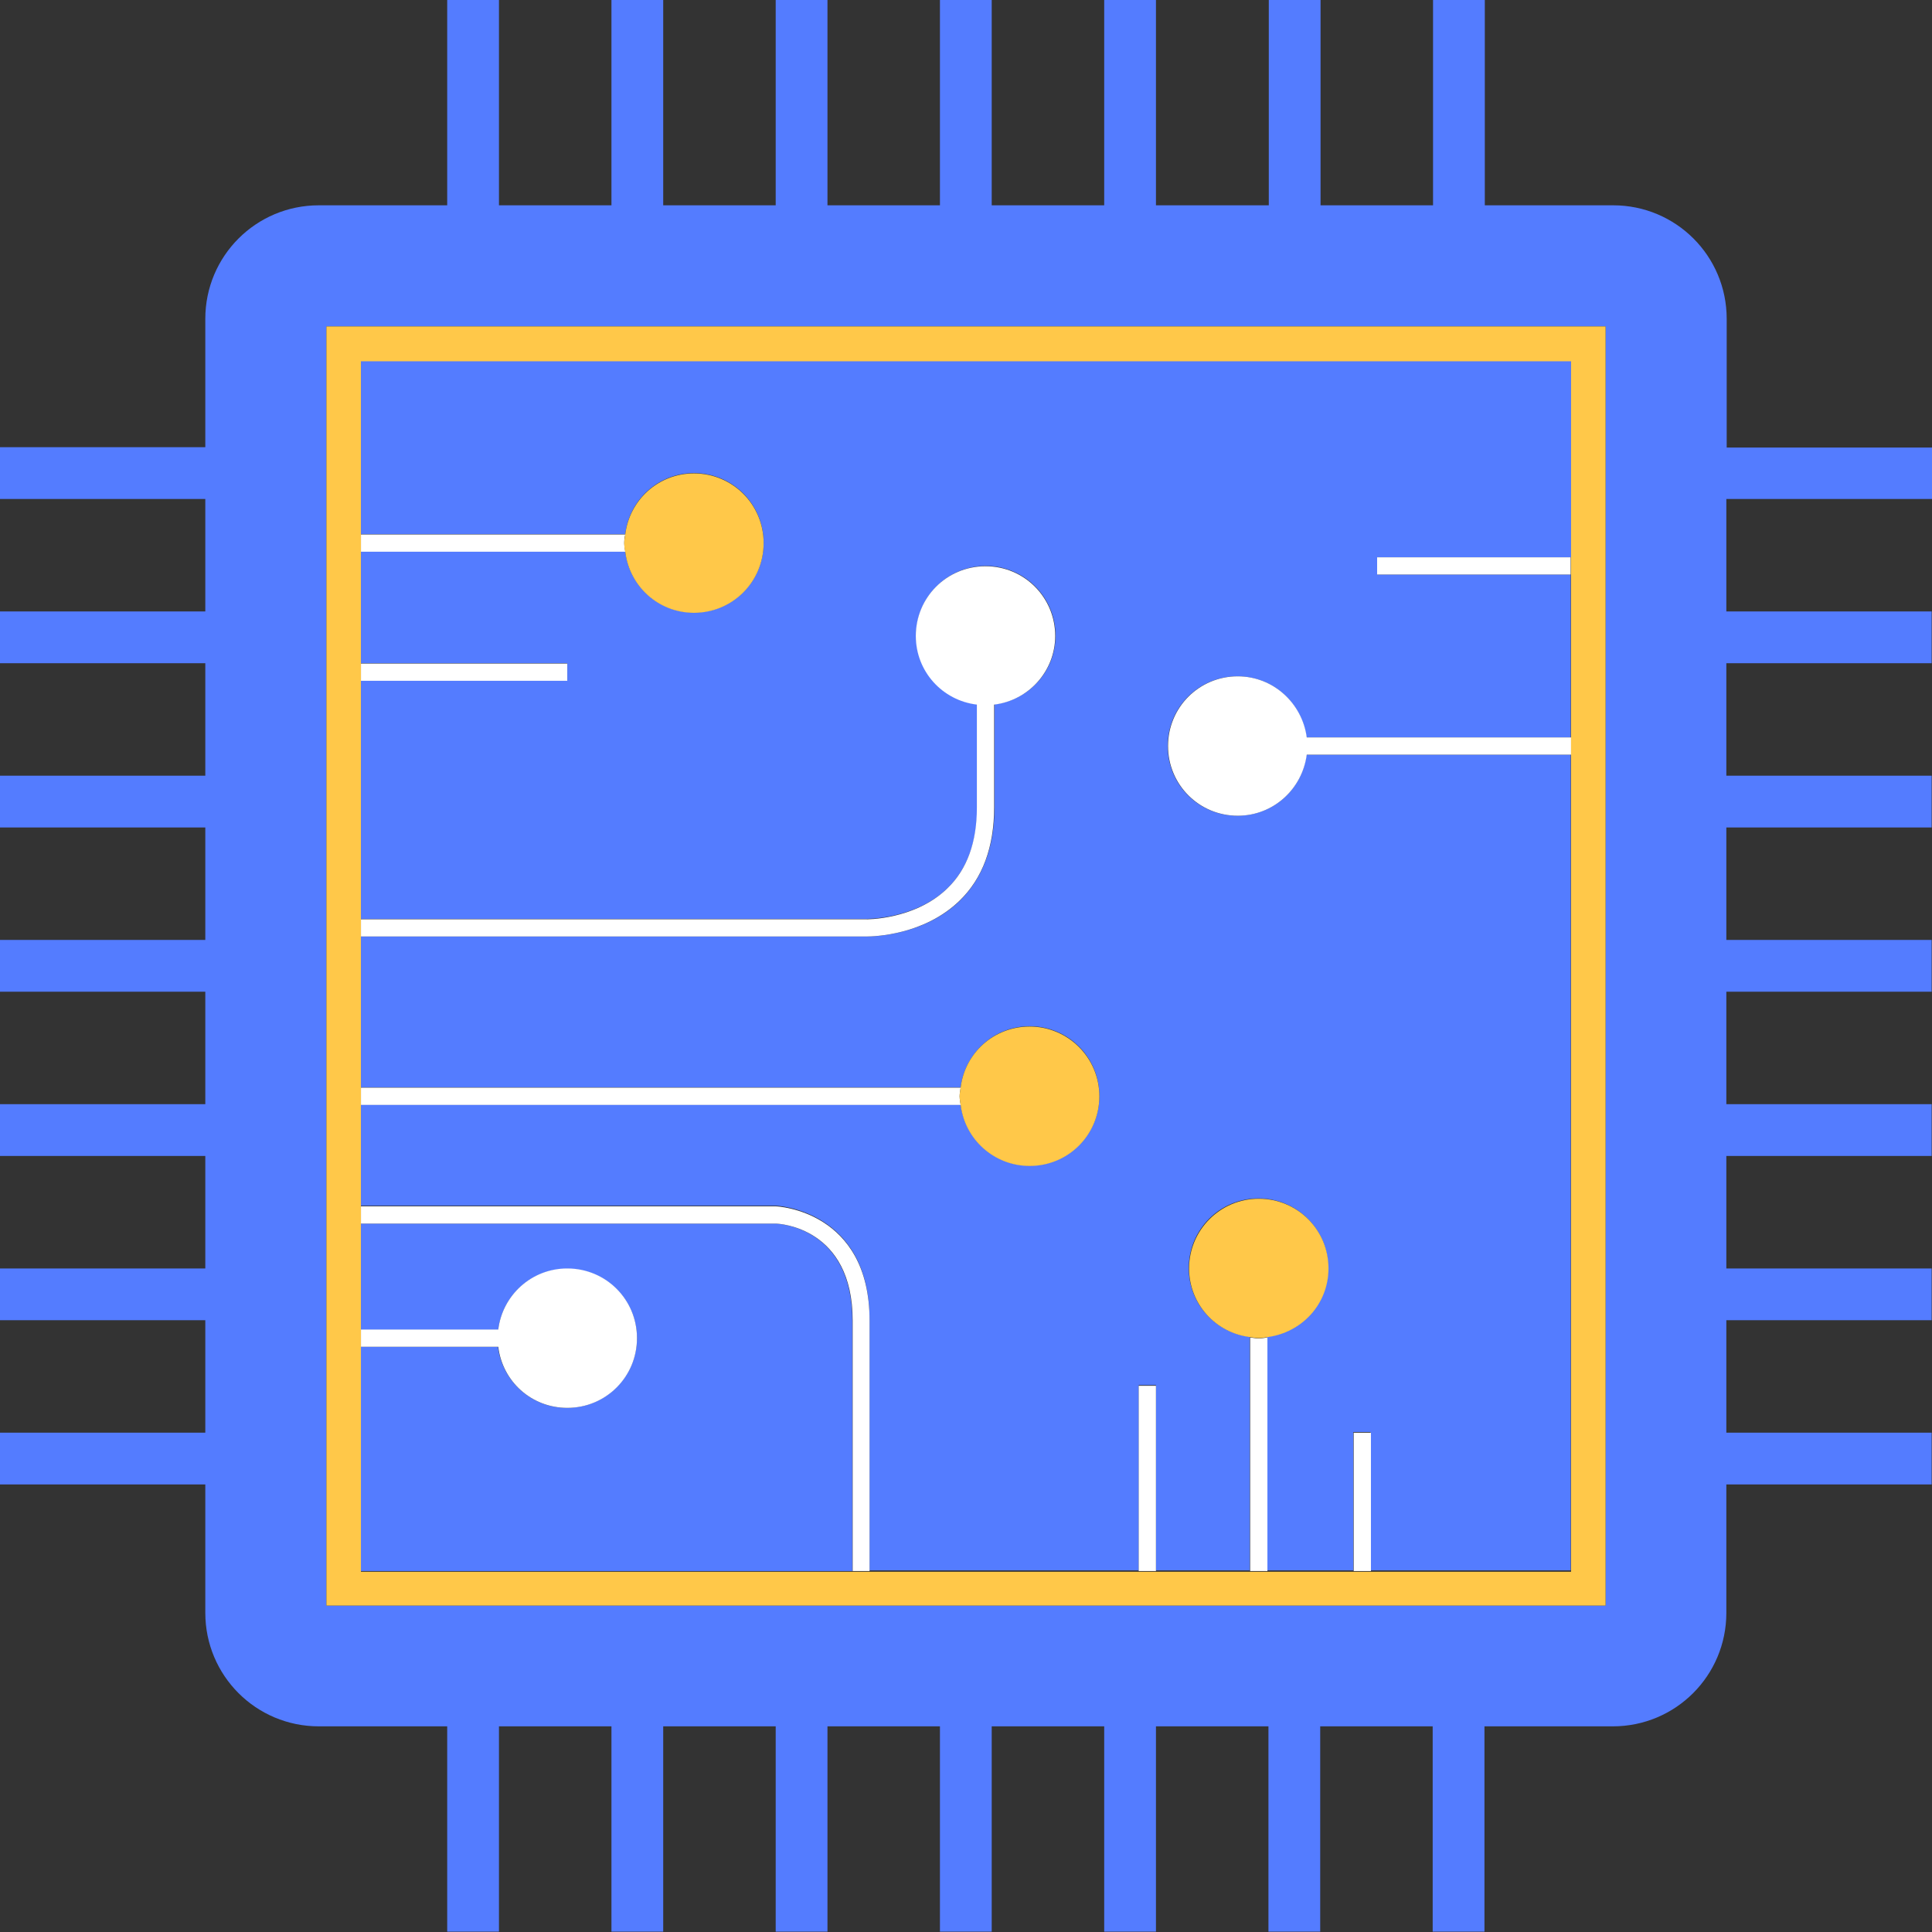
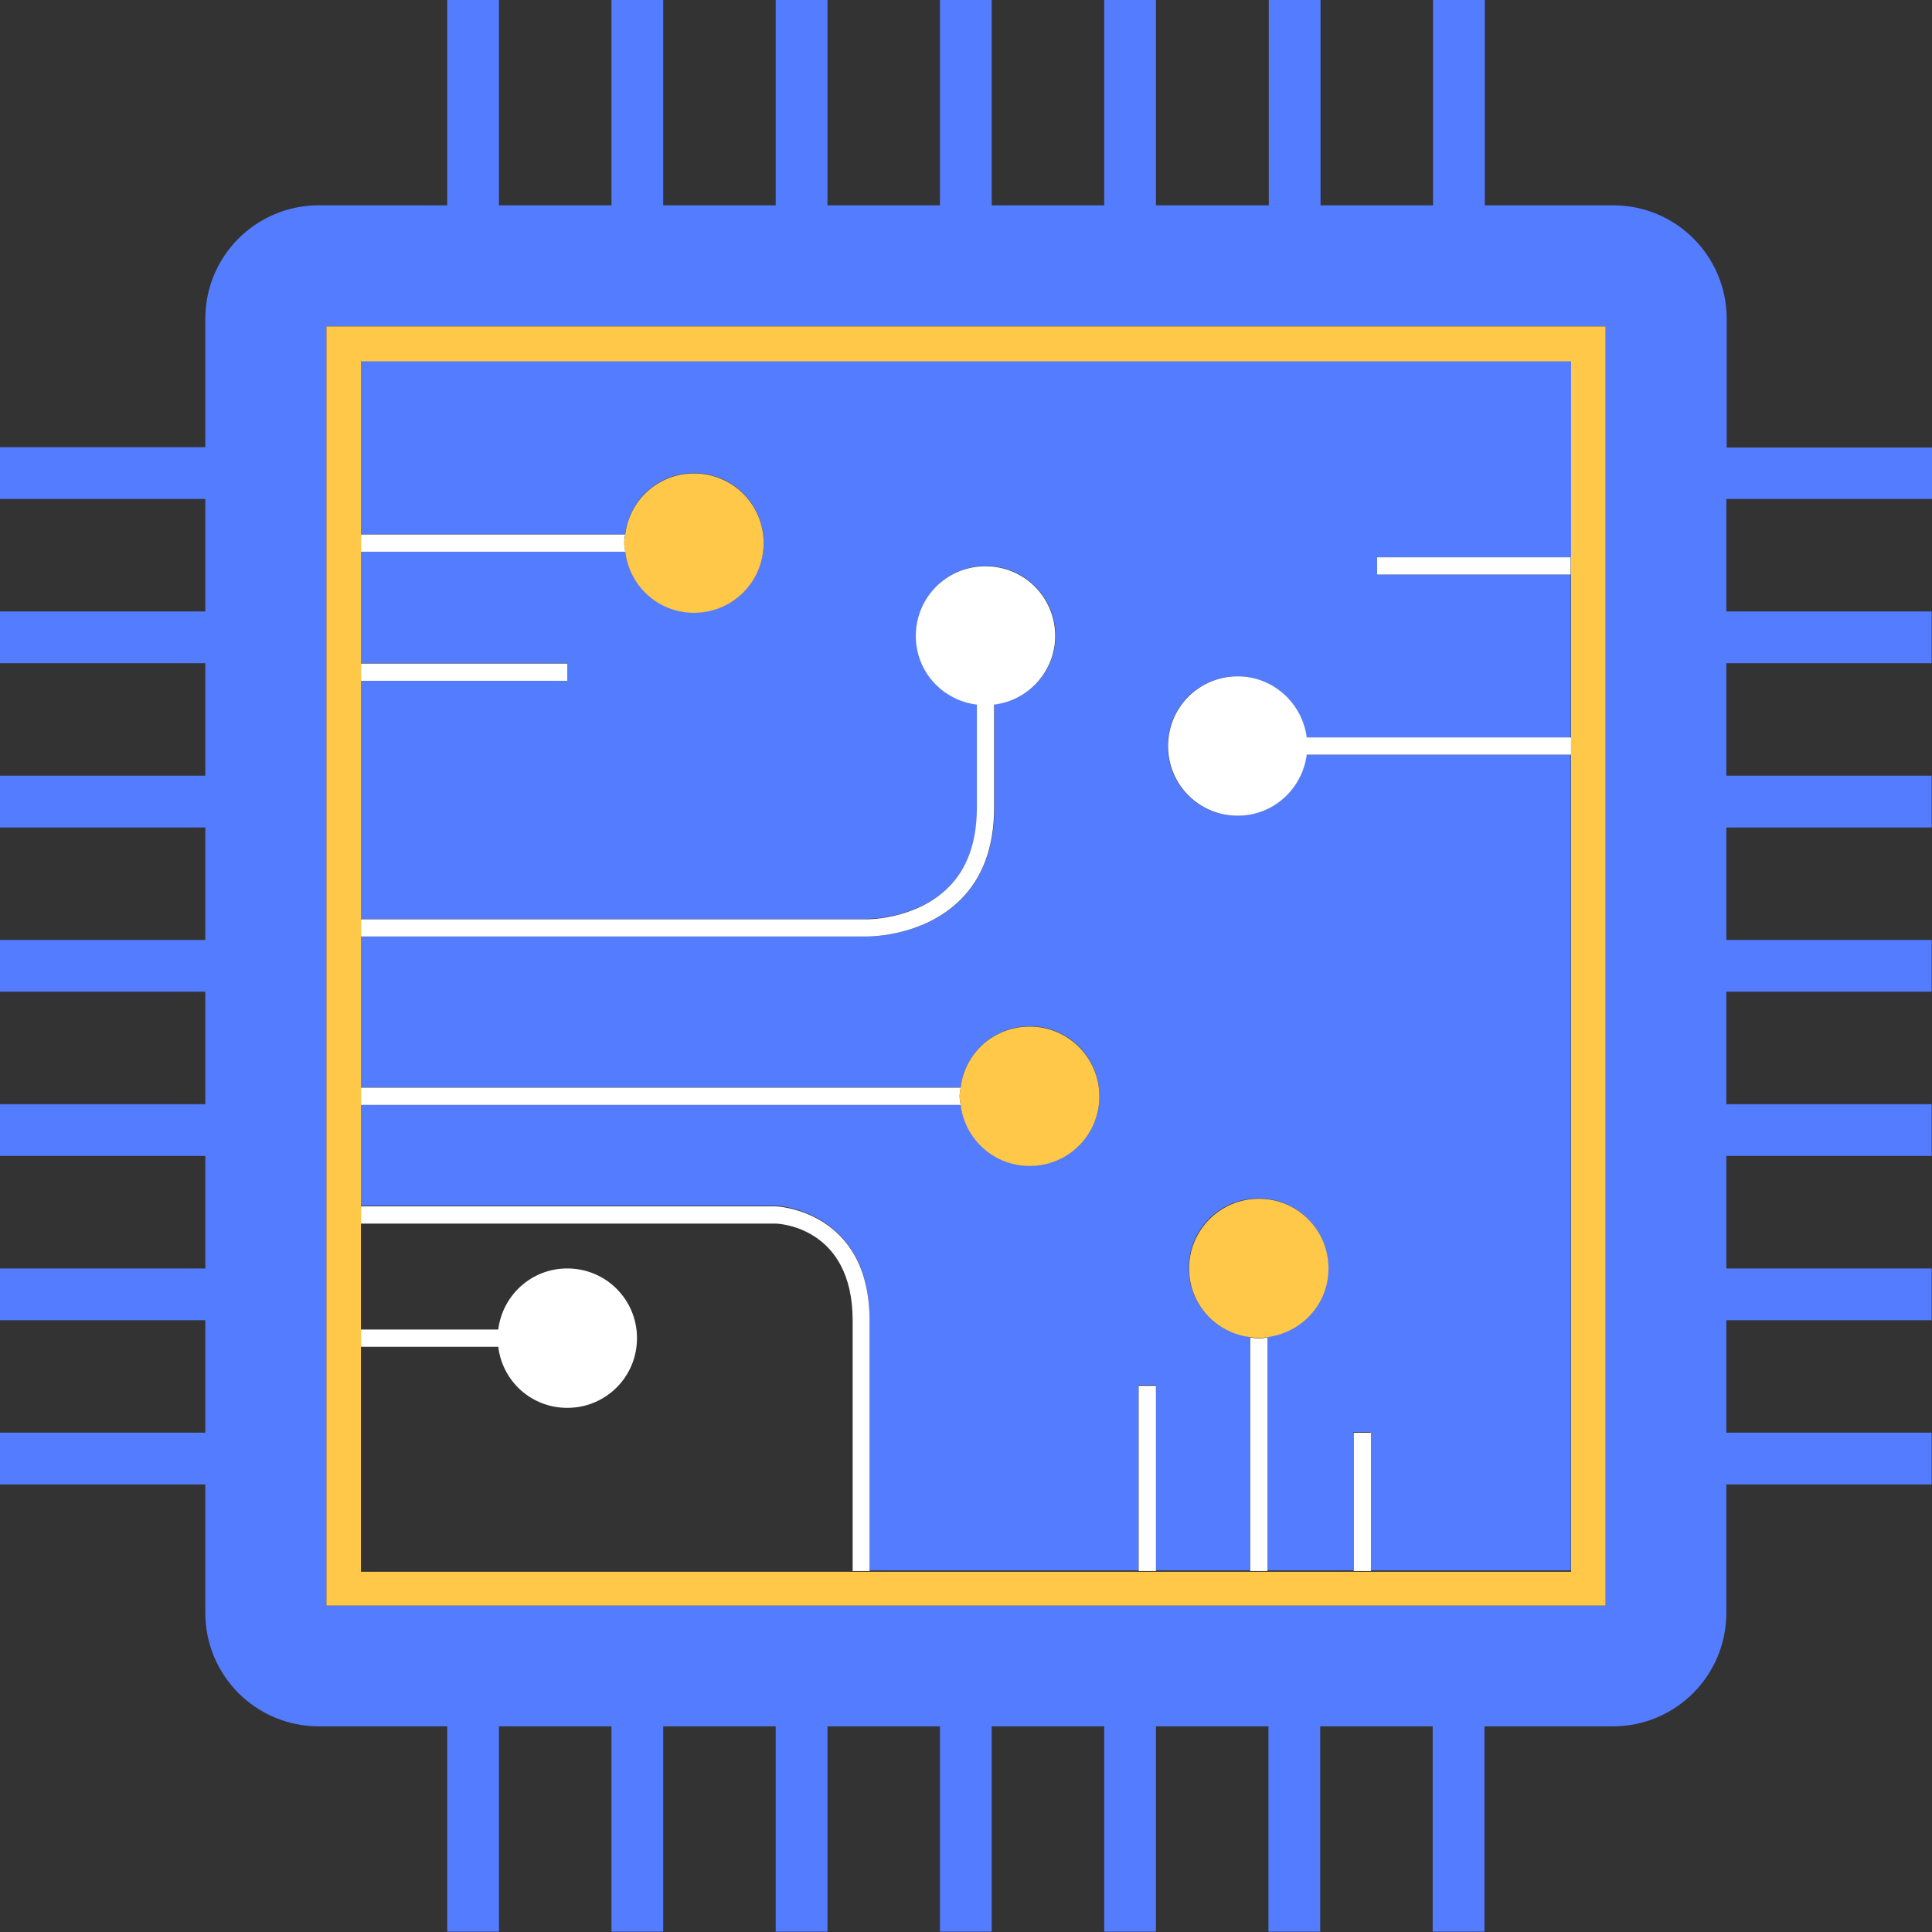
<svg xmlns="http://www.w3.org/2000/svg" width="150" height="150" viewBox="0 0 150 150" fill="none">
  <rect x="0" y="0" width="150" height="150" fill="#333333" stroke="none" />
  <g id="Frame" clip-path="url(#clip0_2328_73639)">
    <g id="Group">
      <path id="Vector" d="M121.978 43.267V27.996H28.023V41.472H48.545C48.866 38.793 51.117 36.73 53.876 36.73C56.877 36.73 59.288 39.141 59.288 42.142C59.288 45.142 56.877 47.553 53.876 47.553C51.117 47.553 48.866 45.49 48.545 42.811H28.023V51.491H44.044V52.831H28.023V71.343H67.191C67.245 71.343 71.076 71.397 73.594 68.932C75.094 67.459 75.871 65.342 75.871 62.663V54.679C73.192 54.358 71.129 52.081 71.129 49.348C71.129 46.348 73.567 43.936 76.541 43.936C79.515 43.936 81.953 46.348 81.953 49.348C81.953 52.108 79.89 54.358 77.211 54.679V62.69C77.211 65.744 76.3 68.182 74.532 69.923C71.772 72.602 67.915 72.709 67.272 72.709H67.191H28.023V84.417H74.585C74.934 81.738 77.184 79.675 79.943 79.675C82.944 79.675 85.355 82.086 85.355 85.087C85.355 88.087 82.917 90.498 79.943 90.498C77.184 90.498 74.934 88.436 74.585 85.756H28.023V93.606H60.226C60.333 93.606 67.513 93.954 67.513 102.474V121.924H88.409V107.537H89.749V121.924H97.036V103.786C94.357 103.465 92.294 101.215 92.294 98.455C92.294 95.455 94.705 93.043 97.706 93.043C100.706 93.043 103.117 95.455 103.117 98.455C103.117 101.215 101.054 103.465 98.375 103.786V121.924H105.073V111.181H106.412V121.924H121.951V58.591H101.429C101.108 61.27 98.858 63.333 96.071 63.333C93.071 63.333 90.66 60.922 90.66 57.921C90.66 54.92 93.071 52.509 96.071 52.509C98.831 52.509 101.081 54.572 101.429 57.251H121.951V44.606H106.921V43.267H121.978Z" fill="#547CFF" />
-       <path id="Vector_2" d="M44.017 109.306C41.257 109.306 39.007 107.243 38.659 104.564H27.996V121.978H66.173V102.528C66.173 95.268 60.439 95 60.198 95H28.023V103.251H38.685C39.007 100.572 41.257 98.51 44.044 98.51C47.044 98.51 49.455 100.921 49.455 103.921C49.428 106.895 47.017 109.306 44.017 109.306Z" fill="#547CFF" />
      <path id="Vector_3" d="M150 38.766V34.747H134.06V24.754C134.06 19.878 130.121 15.94 125.246 15.94H115.28V0H111.261V15.94H102.527V0H98.509V15.94H89.748V0H85.73V15.94H76.996V0H72.977V15.94H64.244V0H60.225V15.94H51.491V0H47.473V15.94H38.739V0H34.721V15.94H24.754C19.878 15.94 15.94 19.878 15.94 24.754V34.721H0V38.739H15.94V47.473H0V51.491H15.94V60.225H0V64.244H15.94V72.977H0V76.996H15.94V85.73H0V89.748H15.94V98.482H0V102.5H15.94V111.234H0V115.253H15.94V125.219C15.94 130.095 19.878 134.033 24.754 134.033H34.721V149.973H38.739V134.033H47.473V149.973H51.491V134.033H60.225V149.973H64.244V134.033H72.977V149.973H76.996V134.033H85.73V149.973H89.748V134.033H98.482V149.973H102.5V134.033H111.234V149.973H115.253V134.033H125.219C130.095 134.033 134.033 130.095 134.033 125.219V115.253H149.973V111.234H134.033V102.5H149.973V98.482H134.033V89.748H149.973V85.73H134.033V76.996H149.973V72.977H134.033V64.244H149.973V60.225H134.033V51.491H149.973V47.473H134.033V38.739H150V38.766ZM124.656 124.656H25.344V25.344H124.656V124.656Z" fill="#547CFF" />
      <path id="Vector_4" d="M96.097 52.51C93.097 52.51 90.686 54.921 90.686 57.921C90.686 60.922 93.097 63.333 96.097 63.333C98.857 63.333 101.107 61.27 101.455 58.591H121.977V57.252H101.455C101.107 54.599 98.857 52.51 96.097 52.51Z" fill="white" />
      <path id="Vector_5" d="M38.686 103.224H28.023V104.564H38.686C39.008 107.243 41.258 109.306 44.044 109.306C47.045 109.306 49.456 106.895 49.456 103.894C49.456 100.894 47.045 98.482 44.044 98.482C41.258 98.482 39.008 100.572 38.686 103.224Z" fill="white" />
      <path id="Vector_6" d="M73.567 68.958C71.049 71.423 67.218 71.396 67.164 71.37H28.023V72.709H67.164H67.245C67.888 72.709 71.746 72.602 74.505 69.923C76.3 68.181 77.184 65.744 77.184 62.689V54.706C79.863 54.384 81.926 52.107 81.926 49.375C81.926 46.374 79.515 43.963 76.514 43.963C73.514 43.963 71.103 46.374 71.103 49.375C71.103 52.134 73.165 54.384 75.844 54.706V62.689C75.844 65.368 75.094 67.485 73.567 68.958Z" fill="white" />
      <path id="Vector_7" d="M28.023 84.443V85.783H74.585C74.558 85.569 74.505 85.354 74.505 85.113C74.505 84.872 74.558 84.658 74.585 84.443H28.023Z" fill="white" />
      <path id="Vector_8" d="M67.513 121.978V102.528C67.513 93.982 60.333 93.66 60.226 93.66H28.023V95H60.226C60.467 95 66.2 95.268 66.2 102.528V121.978H67.513Z" fill="white" />
      <path id="Vector_9" d="M97.062 121.977H98.402V103.84C98.188 103.867 97.947 103.92 97.732 103.92C97.518 103.92 97.277 103.867 97.062 103.84V121.977Z" fill="white" />
      <path id="Vector_10" d="M89.748 107.59H88.408V121.976H89.748V107.59Z" fill="white" />
      <path id="Vector_11" d="M106.439 111.234H105.1V121.977H106.439V111.234Z" fill="white" />
      <path id="Vector_12" d="M121.949 43.268H106.92V44.607H121.949V43.268Z" fill="white" />
      <path id="Vector_13" d="M28.023 41.498V42.838H48.545C48.518 42.623 48.465 42.382 48.465 42.168C48.465 41.927 48.491 41.712 48.545 41.498H28.023Z" fill="white" />
      <path id="Vector_14" d="M44.044 51.518H28.023V52.857H44.044V51.518Z" fill="white" />
      <path id="Vector_15" d="M124.656 124.656V25.344H25.344V124.656H124.656ZM28.023 104.563V103.224V94.972V93.633V85.783V84.444V72.736V71.397V52.884V51.545V42.865V41.525V28.05H121.977V43.32V44.66V57.305V58.644V122.031H106.439H105.099H98.401H97.062H89.748H88.409H67.512H66.172H28.023V104.563Z" fill="#FFC849" />
      <path id="Vector_16" d="M48.545 41.498C48.518 41.712 48.465 41.926 48.465 42.167C48.465 42.409 48.492 42.623 48.545 42.837C48.867 45.516 51.117 47.579 53.877 47.579C56.877 47.579 59.288 45.168 59.288 42.167C59.288 39.167 56.877 36.756 53.877 36.756C51.117 36.756 48.867 38.819 48.545 41.498Z" fill="#FFC849" />
      <path id="Vector_17" d="M74.584 84.443C74.558 84.657 74.504 84.898 74.504 85.113C74.504 85.354 74.558 85.568 74.584 85.783C74.906 88.462 77.183 90.525 79.942 90.525C82.943 90.525 85.354 88.113 85.354 85.113C85.354 82.112 82.916 79.701 79.942 79.701C77.156 79.701 74.906 81.764 74.584 84.443Z" fill="#FFC849" />
      <path id="Vector_18" d="M92.32 98.482C92.32 101.241 94.383 103.492 97.062 103.813C97.276 103.84 97.518 103.894 97.732 103.894C97.973 103.894 98.187 103.84 98.402 103.813C101.081 103.465 103.144 101.241 103.144 98.482C103.144 95.481 100.733 93.07 97.732 93.07C94.731 93.07 92.32 95.508 92.32 98.482Z" fill="#FFC849" />
    </g>
  </g>
  <defs>
    <clipPath id="clip0_2328_73639">
      <rect width="150" height="150" fill="white" />
    </clipPath>
  </defs>
</svg>